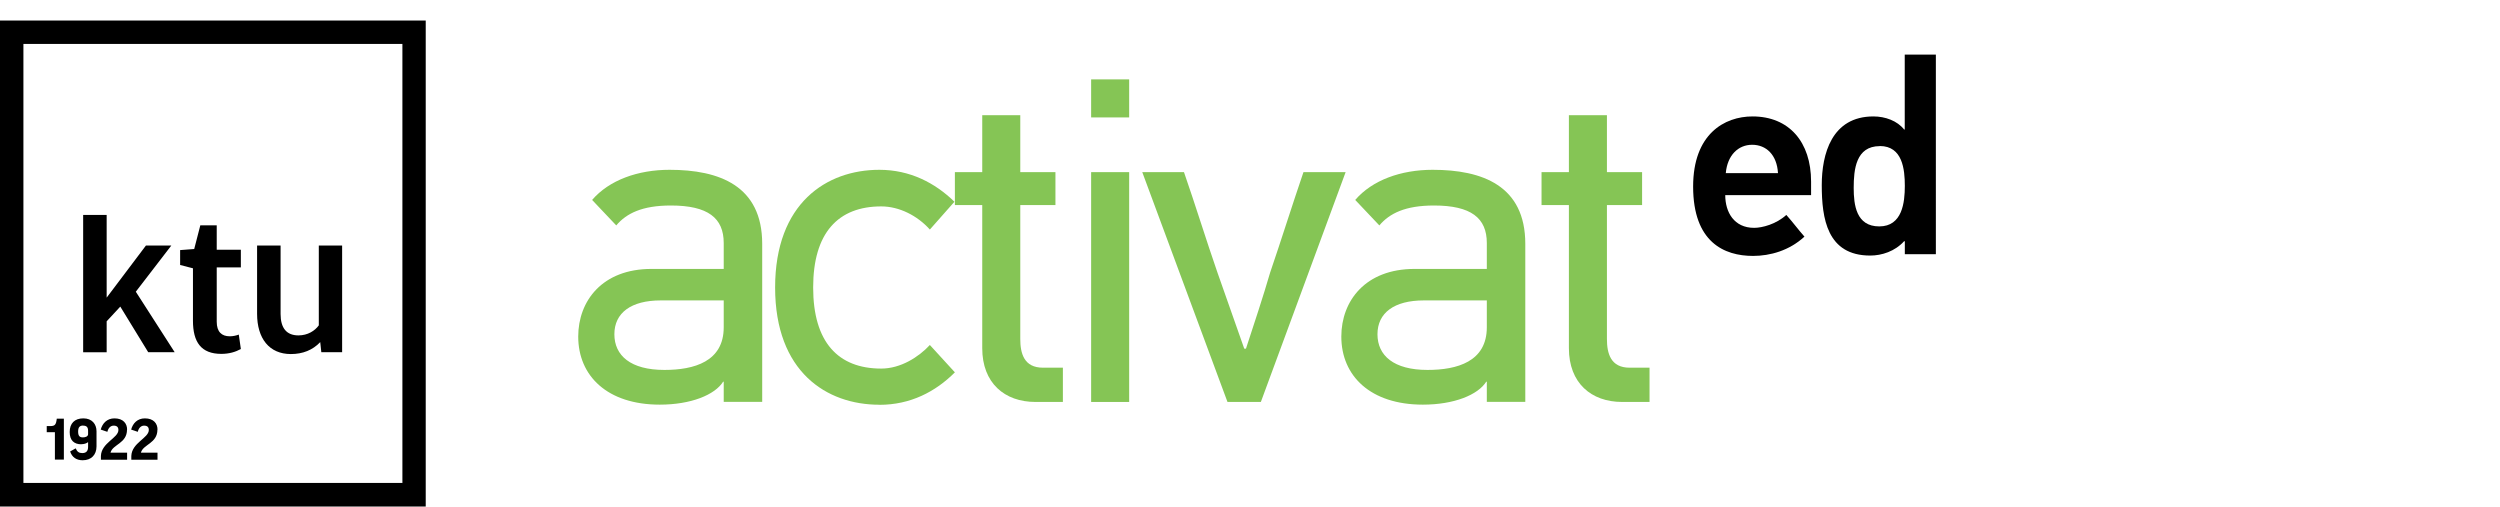
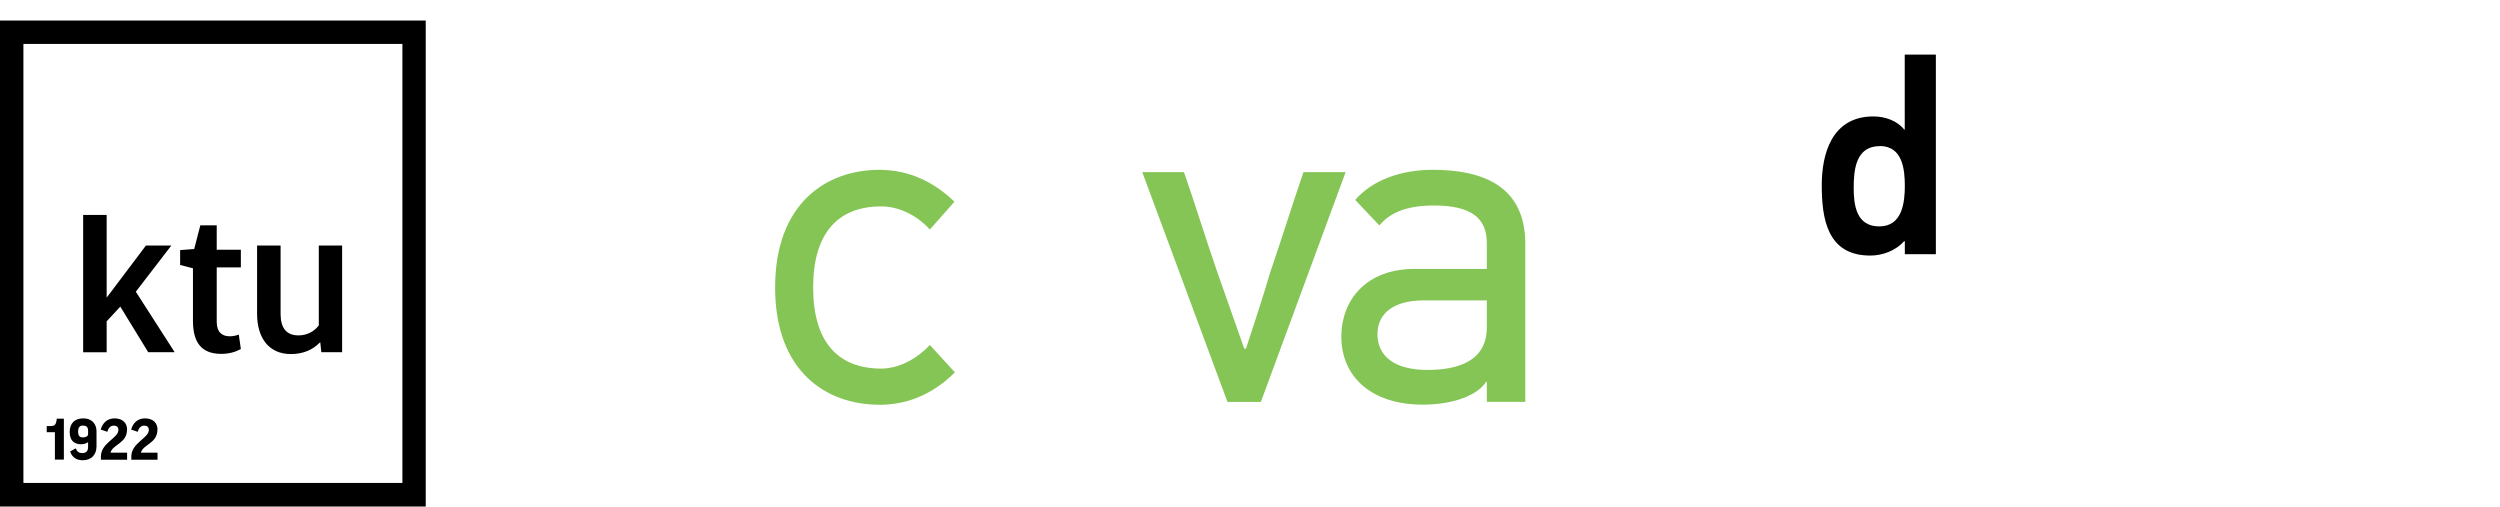
<svg xmlns="http://www.w3.org/2000/svg" id="Layer_1" viewBox="0 0 278.7 56.47">
  <defs>
    <style>.cls-1{fill:#85c555;}</style>
  </defs>
  <g>
-     <path class="cls-1" d="M84.97,27.19v17.61h-4.29v-2.22l-.05-.05c-.93,1.5-3.62,2.58-7.08,2.58-5.84,0-9.09-3.2-9.09-7.59,0-3.98,2.69-7.54,8.16-7.54h8.06v-2.89c0-2.79-1.76-4.18-5.89-4.18-3.2,0-4.96,.88-6.09,2.22l-2.69-2.84c1.91-2.22,5.11-3.36,8.63-3.36,5.53,0,10.33,1.76,10.33,8.26Zm-10.9,14.05c3.31,0,6.61-.93,6.61-4.75v-3h-7.02c-3.31,0-5.17,1.39-5.17,3.77s1.81,3.98,5.58,3.98Z" />
    <path class="cls-1" d="M98.03,45.12c-5.89,0-11.62-3.67-11.62-13.07s5.73-13.12,11.62-13.12c3.41,0,6.2,1.45,8.37,3.56l-2.74,3.1c-1.39-1.55-3.41-2.58-5.42-2.58-4.8,0-7.59,2.94-7.59,9.04s2.79,9.04,7.59,9.04c2.17,0,4.18-1.29,5.42-2.63l2.79,3.05c-2.17,2.17-4.96,3.62-8.42,3.62Z" />
-     <path class="cls-1" d="M115.44,44.81c-3.46,0-5.94-2.12-5.94-5.99v-15.96h-3.05v-3.67h3.05v-6.35h4.24v6.35h3.92v3.67h-3.92v14.93c0,1.6,.41,3.2,2.53,3.2h2.22v3.82h-3.05Z" />
-     <path class="cls-1" d="M121.64,13.09v-4.24h4.24v4.24h-4.24Zm0,31.71V19.19h4.24v25.62h-4.24Z" />
    <path class="cls-1" d="M138.9,38.87c.83-2.53,1.96-5.94,2.69-8.47,1.24-3.62,2.48-7.59,3.72-11.21h4.7l-9.45,25.62h-3.72l-9.5-25.62h4.65c1.24,3.56,2.48,7.59,3.72,11.16l3,8.52h.21Z" />
    <path class="cls-1" d="M170.04,27.19v17.61h-4.29v-2.22l-.05-.05c-.93,1.5-3.62,2.58-7.08,2.58-5.84,0-9.09-3.2-9.09-7.59,0-3.98,2.69-7.54,8.16-7.54h8.06v-2.89c0-2.79-1.76-4.18-5.89-4.18-3.2,0-4.96,.88-6.09,2.22l-2.69-2.84c1.91-2.22,5.11-3.36,8.63-3.36,5.53,0,10.33,1.76,10.33,8.26Zm-10.9,14.05c3.31,0,6.61-.93,6.61-4.75v-3h-7.02c-3.31,0-5.17,1.39-5.17,3.77s1.81,3.98,5.58,3.98Z" />
-     <path class="cls-1" d="M180.84,44.81c-3.46,0-5.94-2.12-5.94-5.99v-15.96h-3.05v-3.67h3.05v-6.35h4.24v6.35h3.92v3.67h-3.92v14.93c0,1.6,.41,3.2,2.53,3.2h2.22v3.82h-3.05Z" />
  </g>
  <path d="M17.56,47.89c0-.66-.42-1.25-1.41-1.25-.83,0-1.34,.55-1.53,1.25l.74,.25c.1-.44,.37-.69,.7-.69,.38,0,.53,.18,.53,.49,0,.89-1.9,1.42-1.95,2.89v.42h2.92v-.79h-1.85c.24-.93,1.84-1.02,1.84-2.57h0Zm-3.39,0c0-.66-.42-1.25-1.41-1.25-.83,0-1.34,.55-1.53,1.25l.74,.25c.1-.44,.37-.69,.7-.69,.38,0,.53,.18,.53,.49,0,.89-1.9,1.42-1.95,2.89v.42h2.92v-.79h-1.85c.24-.93,1.84-1.02,1.84-2.57h0Zm-4.9-.44c.38,0,.55,.17,.55,.58v.38c-.01,.26-.32,.35-.58,.35-.35,0-.53-.15-.53-.65,0-.47,.17-.67,.56-.67h0Zm-.21,2.07c.31,0,.56-.08,.76-.23v.53c0,.46-.21,.69-.65,.69-.36,0-.58-.15-.73-.53l-.62,.35c.21,.64,.69,.98,1.4,.98,.95,0,1.54-.6,1.54-1.55v-1.68c0-.8-.5-1.44-1.47-1.44s-1.52,.56-1.52,1.52,.51,1.37,1.3,1.37h0Zm-2.94,1.72h1v-4.57h-.79c-.08,.69-.21,.83-.74,.83h-.38v.68h.91v3.07h0Zm26.3-11.77c1.33,0,2.43-.44,3.28-1.33l.12,1.12h2.32v-11.89h-2.6v8.9c-.44,.61-1.24,1.12-2.27,1.12-1.33,0-1.99-.82-1.99-2.39v-7.63h-2.62v7.61c0,2.76,1.36,4.49,3.77,4.49h0Zm-10.91-3.72c0,2.39,.91,3.7,3.16,3.7,.87,0,1.57-.21,2.18-.54l-.23-1.61c-.33,.12-.66,.19-1.01,.19-.89,0-1.45-.49-1.45-1.62v-6.06h2.69v-1.97h-2.69v-2.72h-1.83l-.68,2.64-1.57,.12v1.66l1.43,.37v5.83h0Zm-9.62,.07l1.52-1.64,3.11,5.08h2.95l-4.33-6.74,3.96-5.15h-2.83l-4.38,5.81v-9.22h-2.62v15.31h2.62v-3.44h0Zm32.95,18.02H2.61V4.9H44.86V53.86h0ZM0,2.29V56.47H47.46V2.29H0Z" />
-   <path d="M192.33,21.75c0,1.9,.98,3.65,3.22,3.65,.89,0,2.45-.4,3.59-1.44,.74,.83,1.29,1.59,2.02,2.42-1.69,1.56-3.83,2.15-5.73,2.15-3.22,0-6.68-1.53-6.68-7.73,0-5.86,3.49-7.82,6.62-7.82,4.08,0,6.53,2.85,6.53,7.27v1.5h-9.57Zm.06-2.45h5.82c-.12-2.05-1.32-3.16-2.88-3.16s-2.76,1.17-2.94,3.16Z" />
  <path d="M212.35,28.34v-1.41l-.06-.06c-1.04,1.16-2.52,1.62-3.8,1.62-4.81,0-5.4-4.14-5.4-7.85,0-3.46,1.1-7.66,5.76-7.66,1.32,0,2.67,.49,3.43,1.47l.06-.03V6.09h3.47V28.34h-3.47Zm-2.79-12.05c-2.67,0-2.91,2.61-2.91,4.66,0,1.9,.28,4.29,2.85,4.29s2.85-2.67,2.85-4.51-.25-4.45-2.79-4.45Z" />
</svg>